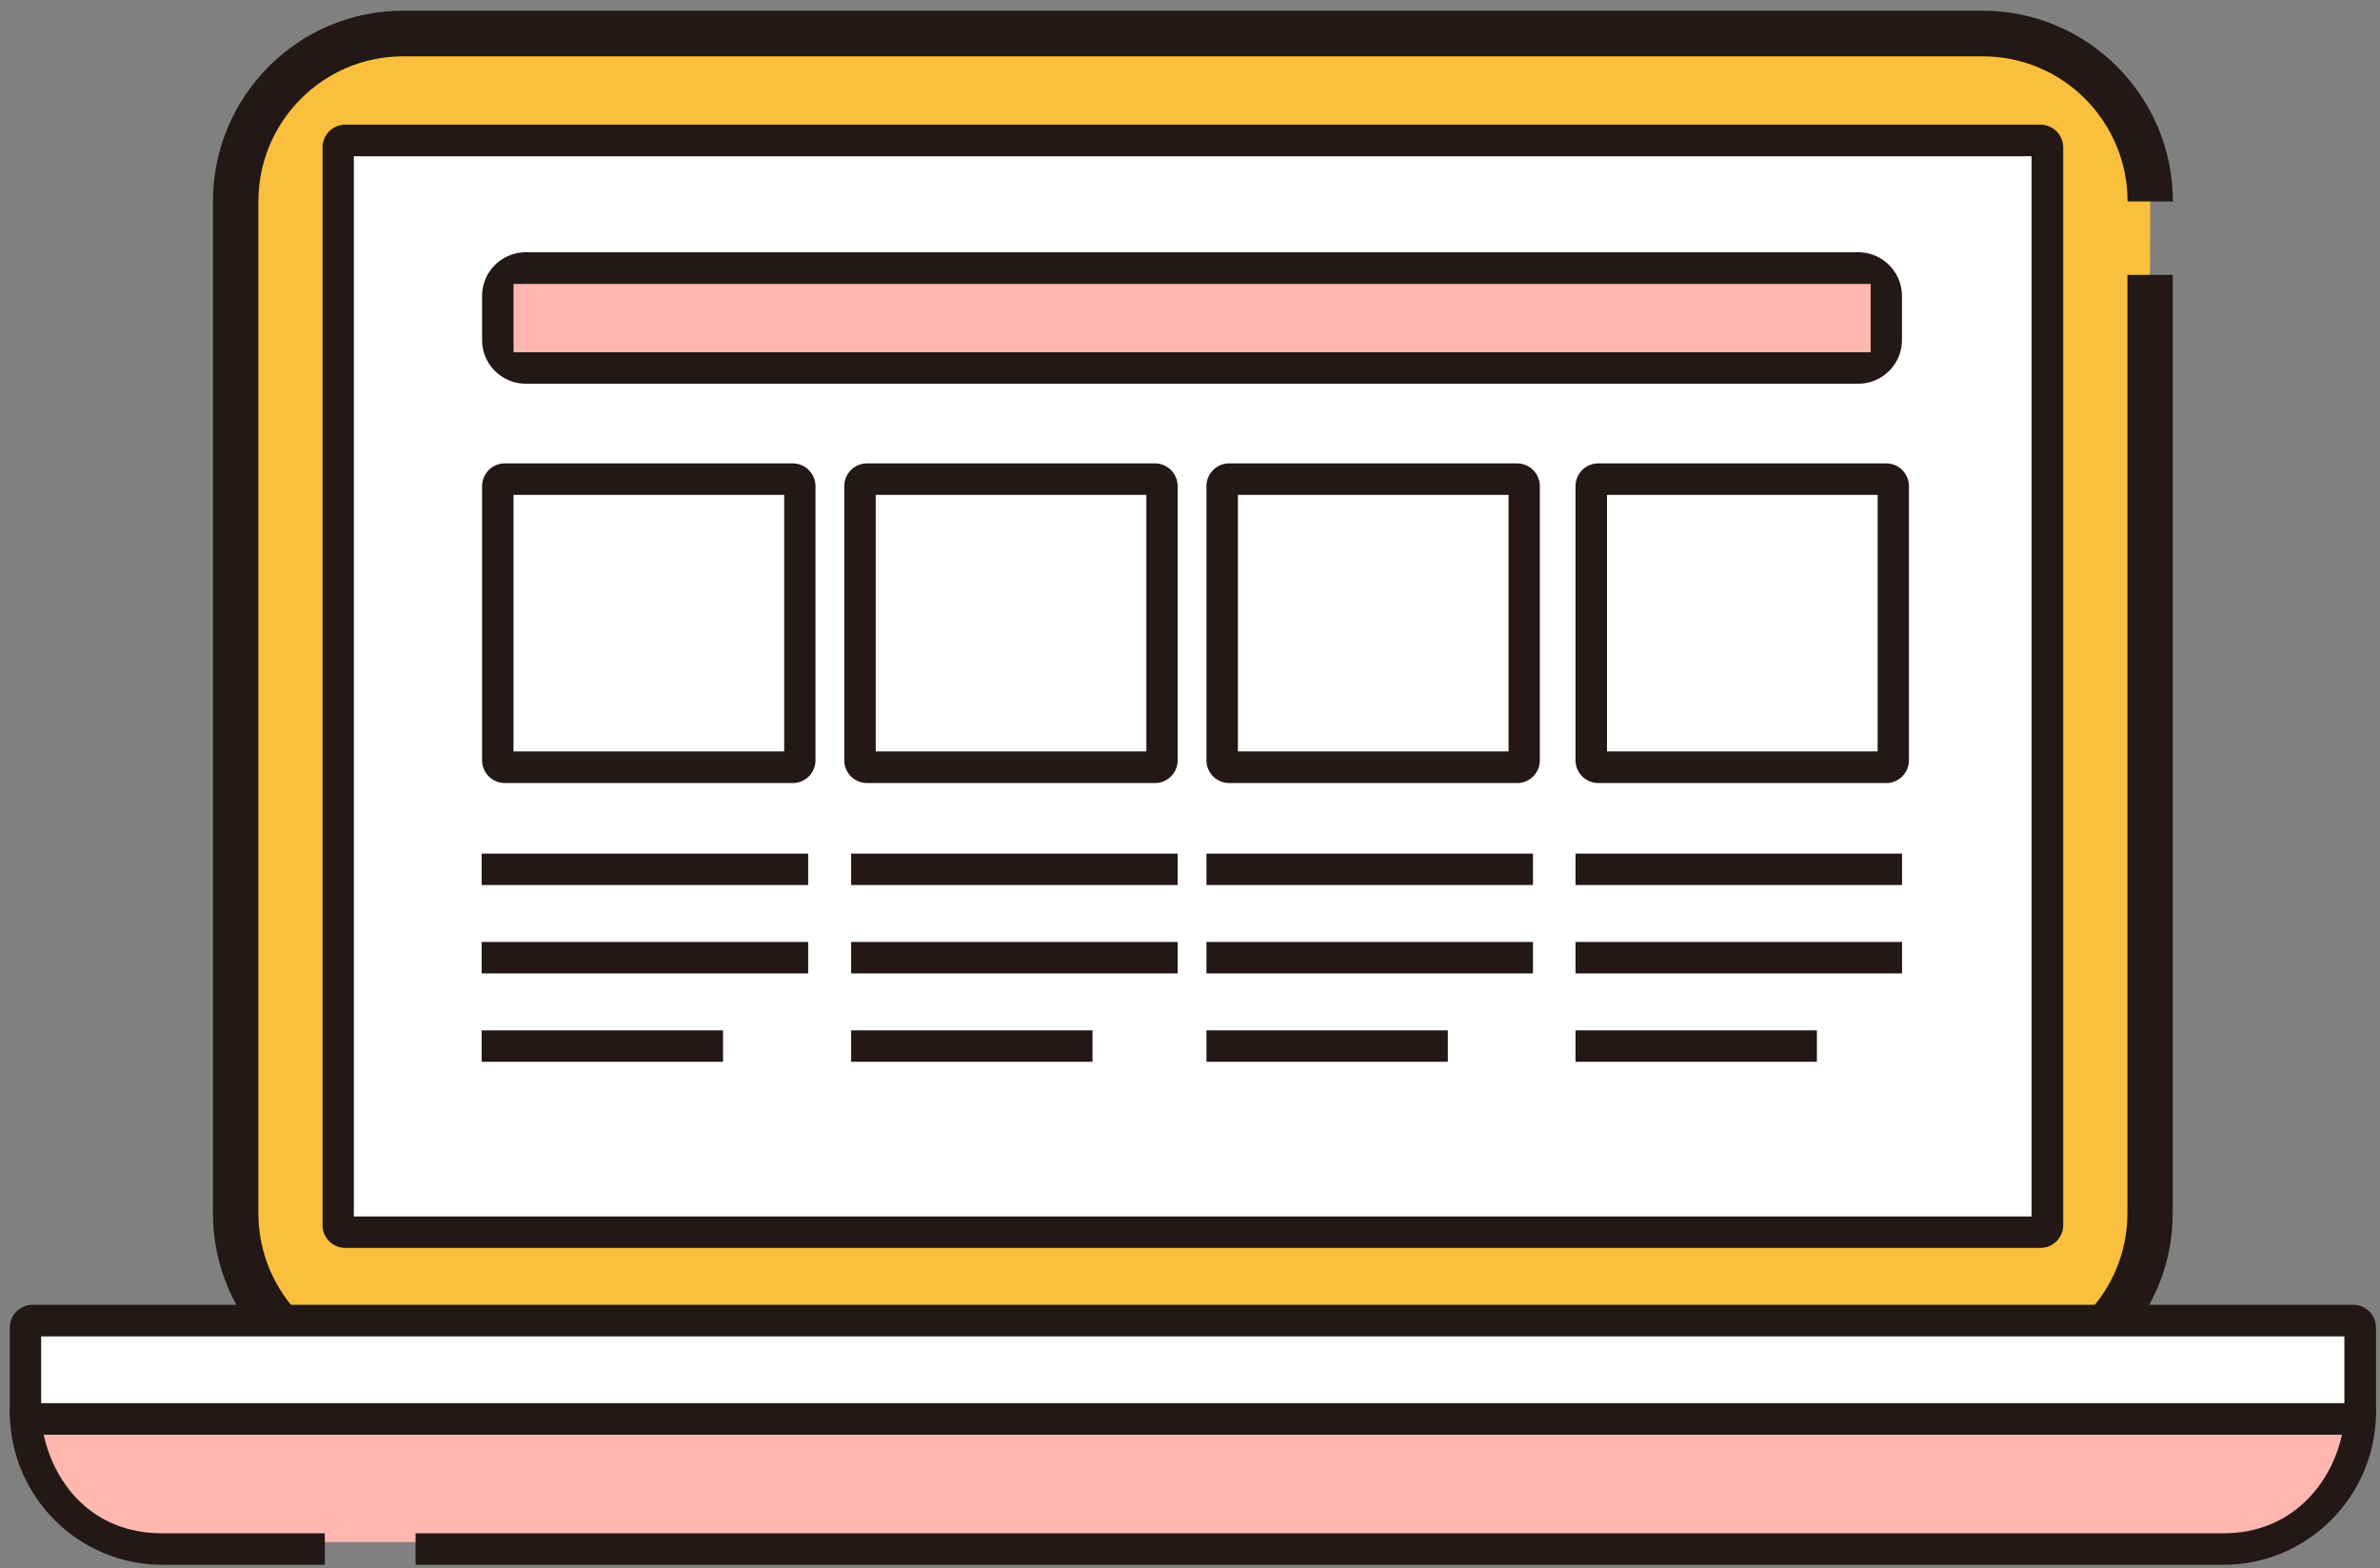
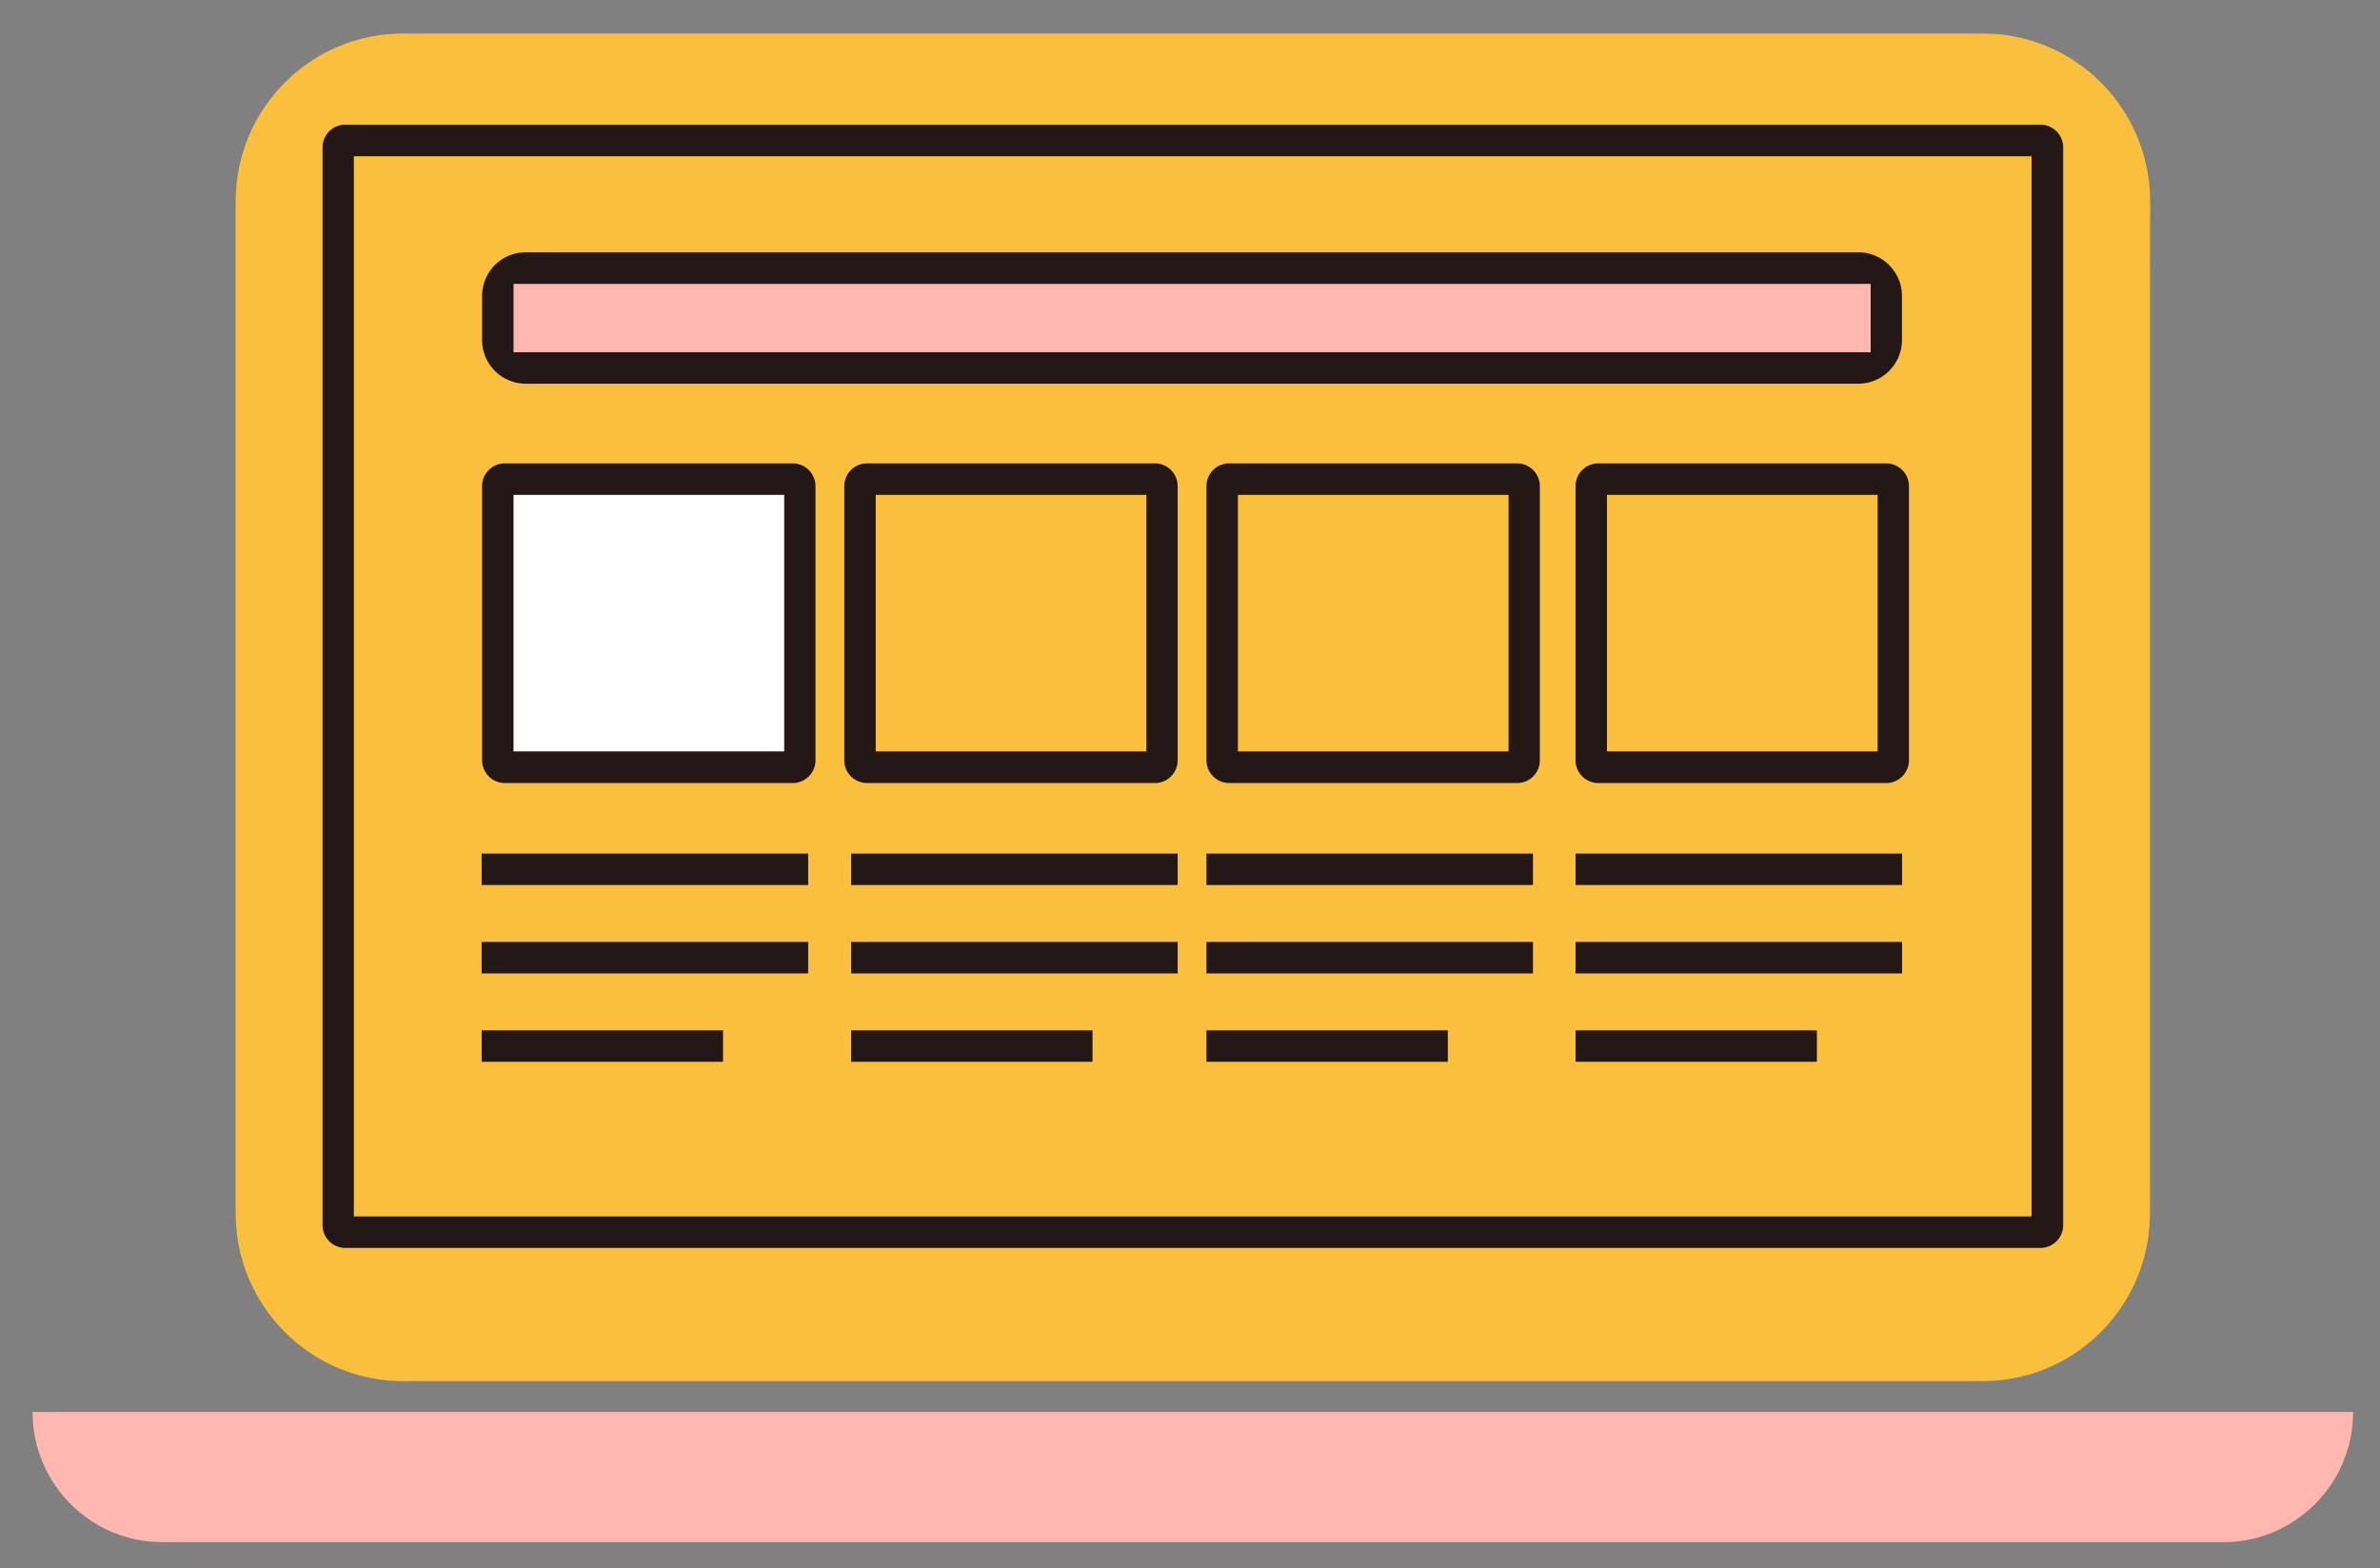
<svg xmlns="http://www.w3.org/2000/svg" width="170" height="112" fill="none">
  <rect width="100%" height="100%" fill="#808080" stroke="none" />
  <g clip-path="url(#clip0_2328_2555)">
    <path d="M153.57 19.636v67.018c0 6.622-5.351 11.994-11.948 11.994H28.78c-6.596 0-11.947-5.372-11.947-11.994V14.39c0-6.623 5.35-11.995 11.947-11.995h112.854c6.596 0 11.947 5.372 11.947 11.995" fill="#FAC03D" />
-     <path d="M141.623 100.277H28.781c-7.477 0-13.571-6.106-13.571-13.623V14.39C15.21 6.873 21.292.767 28.78.767h112.854c7.477 0 13.571 6.106 13.571 13.623h-3.236c0-5.715-4.63-10.364-10.323-10.364H28.781c-5.694 0-10.324 4.649-10.324 10.364v72.264c0 5.715 4.63 10.364 10.324 10.364h112.853c5.694 0 10.324-4.649 10.324-10.364V19.636h3.235v67.018c0 7.506-6.082 13.623-13.57 13.623z" fill="#231815" />
-     <path d="M145.746 10.534H24.661v76.969h121.085V10.534z" fill="#fff" />
    <path d="M145.736 89.133H24.663a1.626 1.626 0 01-1.624-1.63V10.534c0-.895.72-1.63 1.623-1.63h121.086c.891 0 1.623.723 1.623 1.63v76.969c0 .895-.72 1.63-1.623 1.63h-.012zM25.275 86.885h119.838V11.163H25.275v75.72z" fill="#231815" />
    <path d="M29.684 110.148h129.134c5.11 0 9.26-4.166 9.26-9.297H2.325c0 5.131 4.15 9.297 9.26 9.297h11.616" fill="#FFB7B0" />
-     <path d="M158.818 111.766H29.684v-2.248h129.134c4.923 0 7.723-3.594 8.466-7.048H3.121c.743 3.454 3.428 7.048 8.465 7.048h11.616v2.248H11.586c-6.002 0-10.884-4.9-10.884-10.926 0-.895.72-1.63 1.624-1.63H168.09c.892 0 1.624.723 1.624 1.63 0 6.026-4.882 10.926-10.884 10.926h-.012z" fill="#231815" />
-     <path d="M168.078 94.837H2.325v6.014h165.753v-6.014z" fill="#fff" />
-     <path d="M168.079 102.47H2.326a1.626 1.626 0 01-1.624-1.63v-6.014c0-.896.72-1.63 1.624-1.63H168.09c.892 0 1.624.723 1.624 1.63v6.014c0 .895-.721 1.63-1.624 1.63h-.011zM2.938 100.222h164.517v-4.767H2.938v4.767z" fill="#231815" />
    <path d="M56.625 34.73H36.058V54.3h20.567V34.73z" fill="#fff" />
    <path d="M56.626 55.929H36.058a1.626 1.626 0 01-1.623-1.63v-19.57c0-.895.72-1.63 1.623-1.63h20.568c.891 0 1.623.724 1.623 1.63V54.3c0 .895-.72 1.63-1.623 1.63zm-19.944-2.26h19.332V35.348H36.68v18.321zM82.496 55.929H61.928a1.626 1.626 0 01-1.623-1.63v-19.57c0-.895.72-1.63 1.623-1.63h20.568c.892 0 1.623.724 1.623 1.63V54.3c0 .895-.72 1.63-1.623 1.63zm-19.944-2.26h19.332V35.348H62.552v18.321zM108.366 55.929H87.798a1.626 1.626 0 01-1.623-1.63v-19.57c0-.895.72-1.63 1.623-1.63h20.568c.892 0 1.623.724 1.623 1.63V54.3c0 .895-.72 1.63-1.623 1.63zm-19.944-2.26h19.332V35.348H88.422v18.321zM134.729 55.929h-20.567a1.626 1.626 0 01-1.624-1.63v-19.57c0-.895.72-1.63 1.624-1.63h20.567c.892 0 1.624.724 1.624 1.63V54.3c0 .895-.721 1.63-1.624 1.63zm-19.944-2.26h19.332V35.348h-19.332v18.321z" fill="#231815" />
    <path d="M132.745 19.637h-95.19a1.5 1.5 0 00-1.497 1.503v3.133a1.5 1.5 0 001.497 1.504h95.19c.827 0 1.498-.673 1.498-1.504V21.14a1.5 1.5 0 00-1.498-1.503z" fill="#FFB7B0" />
    <path d="M132.734 27.407H37.556a3.124 3.124 0 01-3.121-3.134v-3.122a3.124 3.124 0 013.12-3.133h95.179c1.715 0 3.121 1.4 3.121 3.133v3.122a3.124 3.124 0 01-3.121 3.134zm-96.053-2.248h96.939v-4.881H36.681v4.88zM57.727 60.967H34.404v2.248h23.323v-2.248zM57.727 67.28H34.404v2.248h23.323v-2.249zM51.645 73.592h-17.24v2.248h17.24v-2.248zM84.119 60.967H60.796v2.248h23.323v-2.248zM84.119 67.28H60.796v2.248h23.323v-2.249zM78.037 73.592H60.796v2.248h17.24v-2.248zM109.498 60.967H86.175v2.248h23.323v-2.248zM109.498 67.28H86.175v2.248h23.323v-2.249zM103.416 73.592H86.175v2.248h17.241v-2.248zM135.861 60.967h-23.323v2.248h23.323v-2.248zM135.861 67.28h-23.323v2.248h23.323v-2.249zM129.779 73.592h-17.241v2.248h17.241v-2.248z" fill="#231815" />
  </g>
  <defs>
    <clipPath id="clip0_2328_2555">
      <path fill="#fff" transform="translate(.701 .767)" d="M0 0h169v111H0z" />
    </clipPath>
  </defs>
</svg>